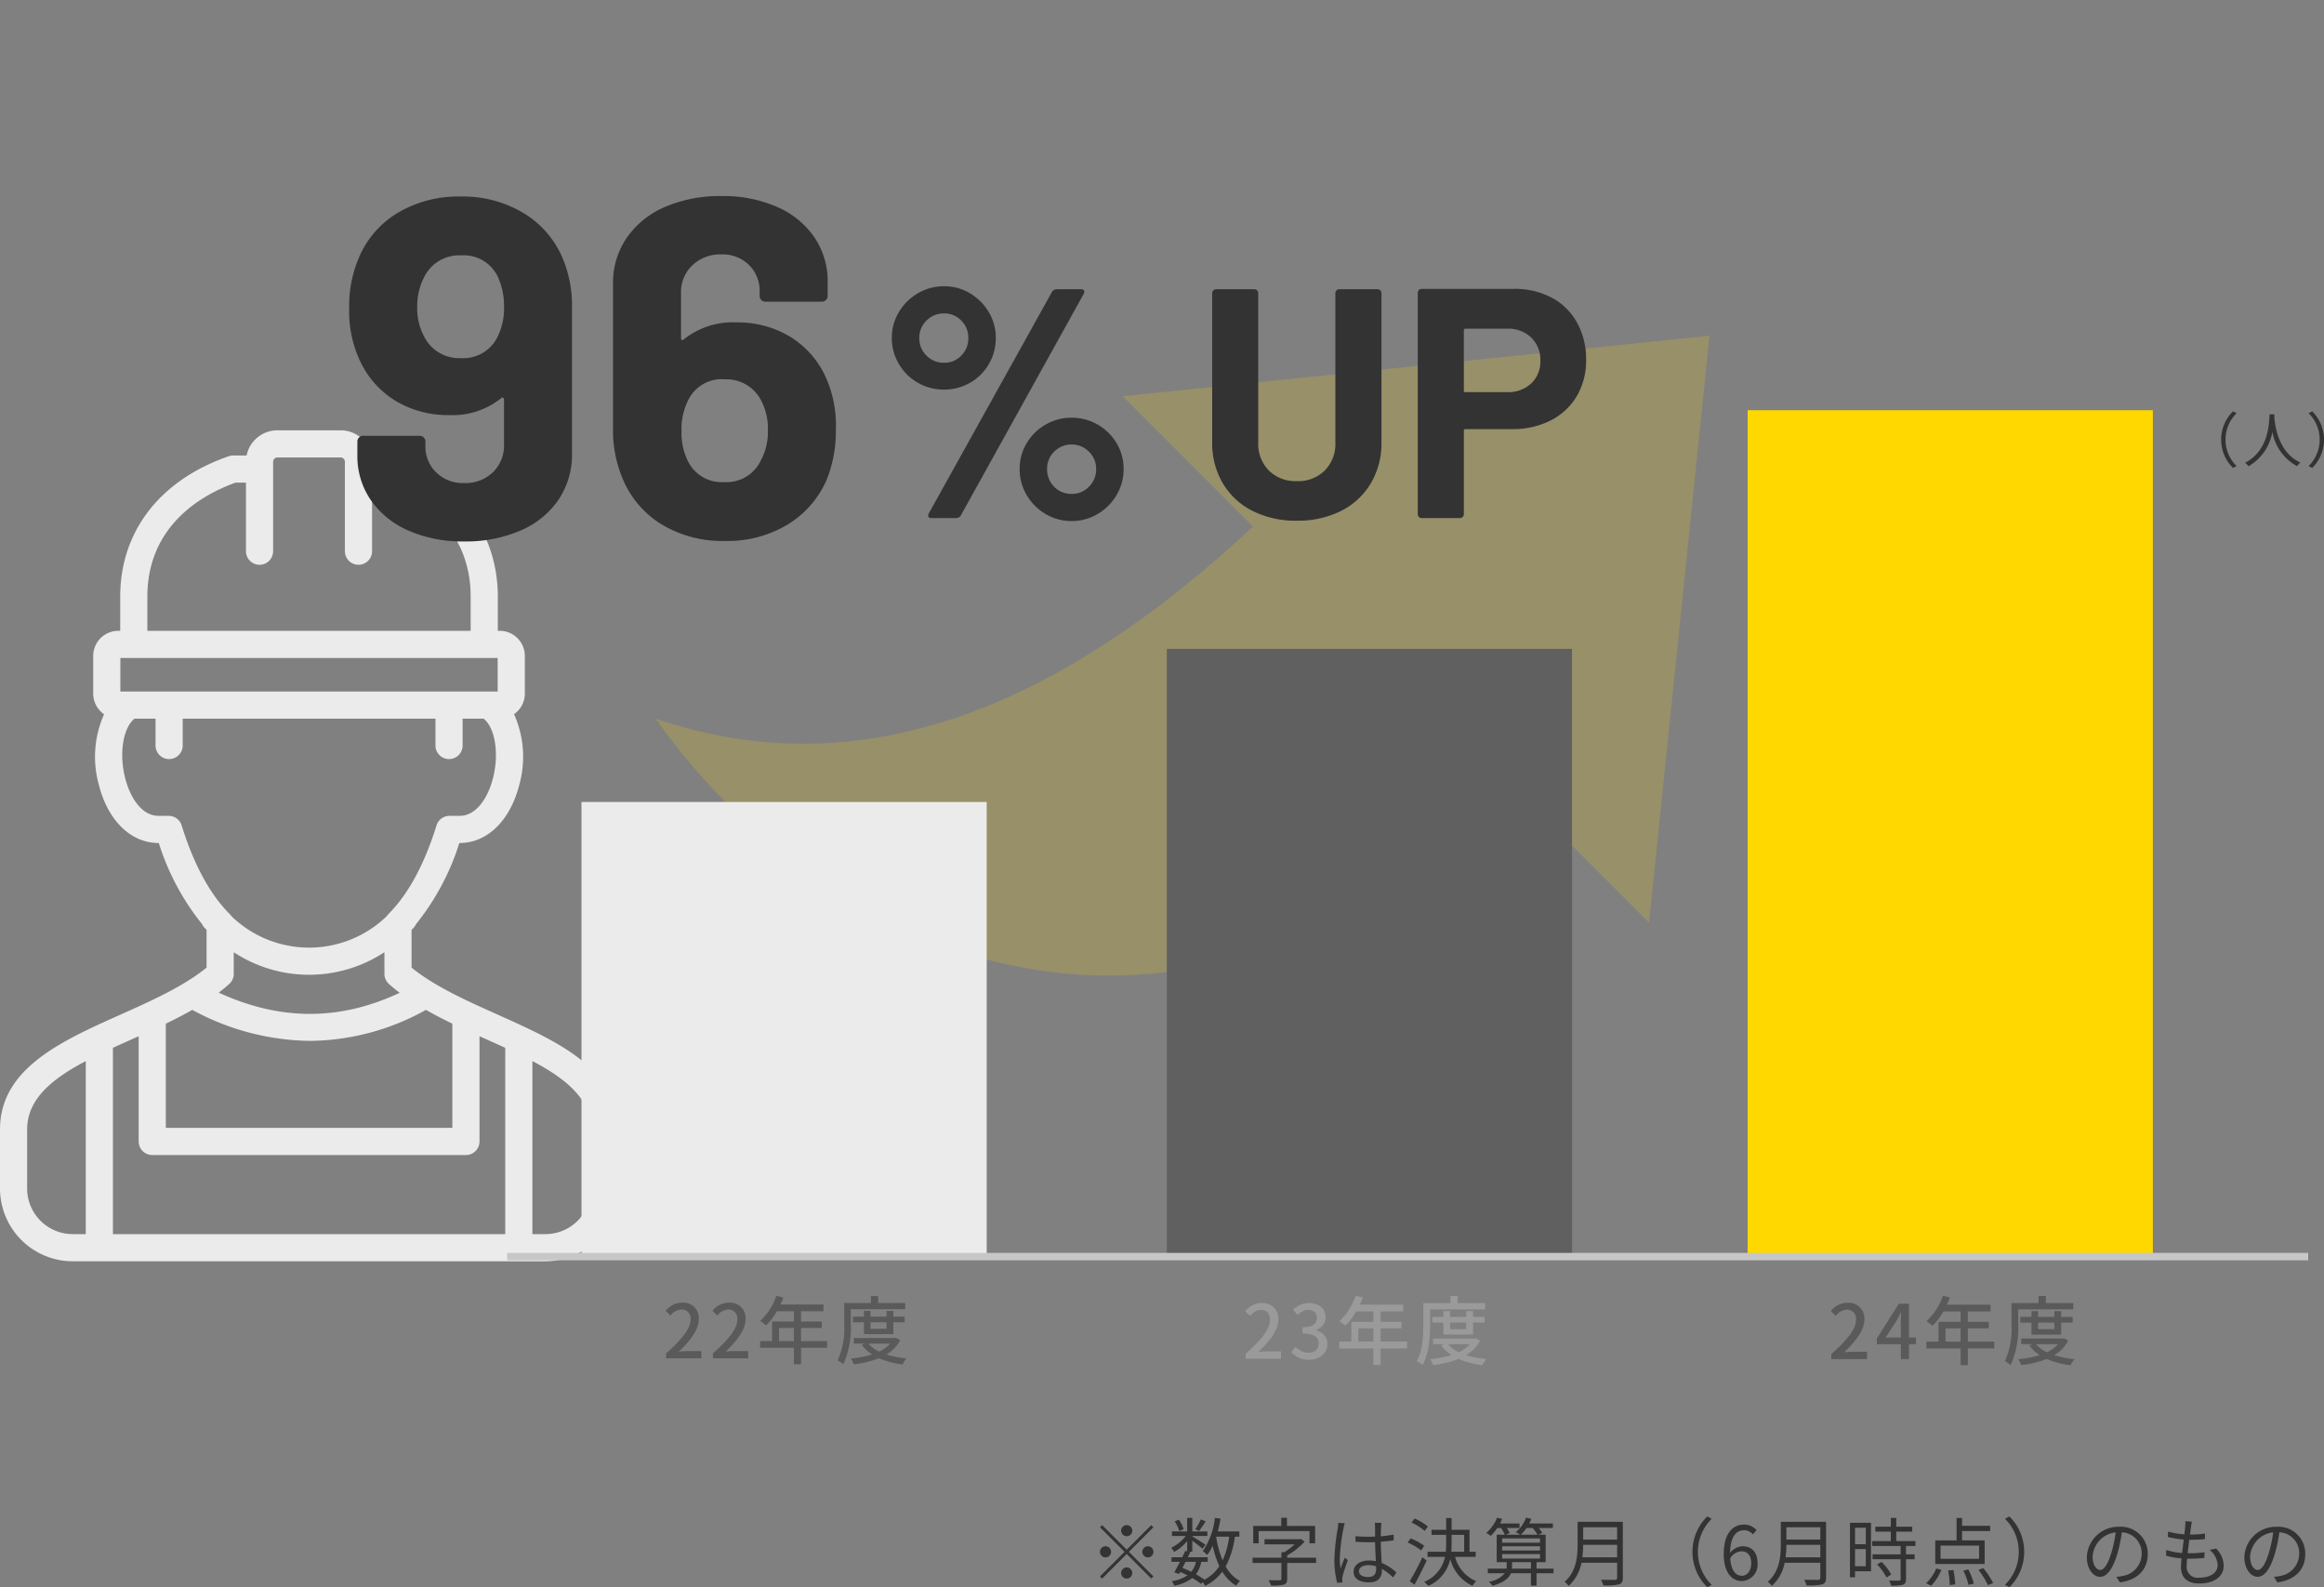
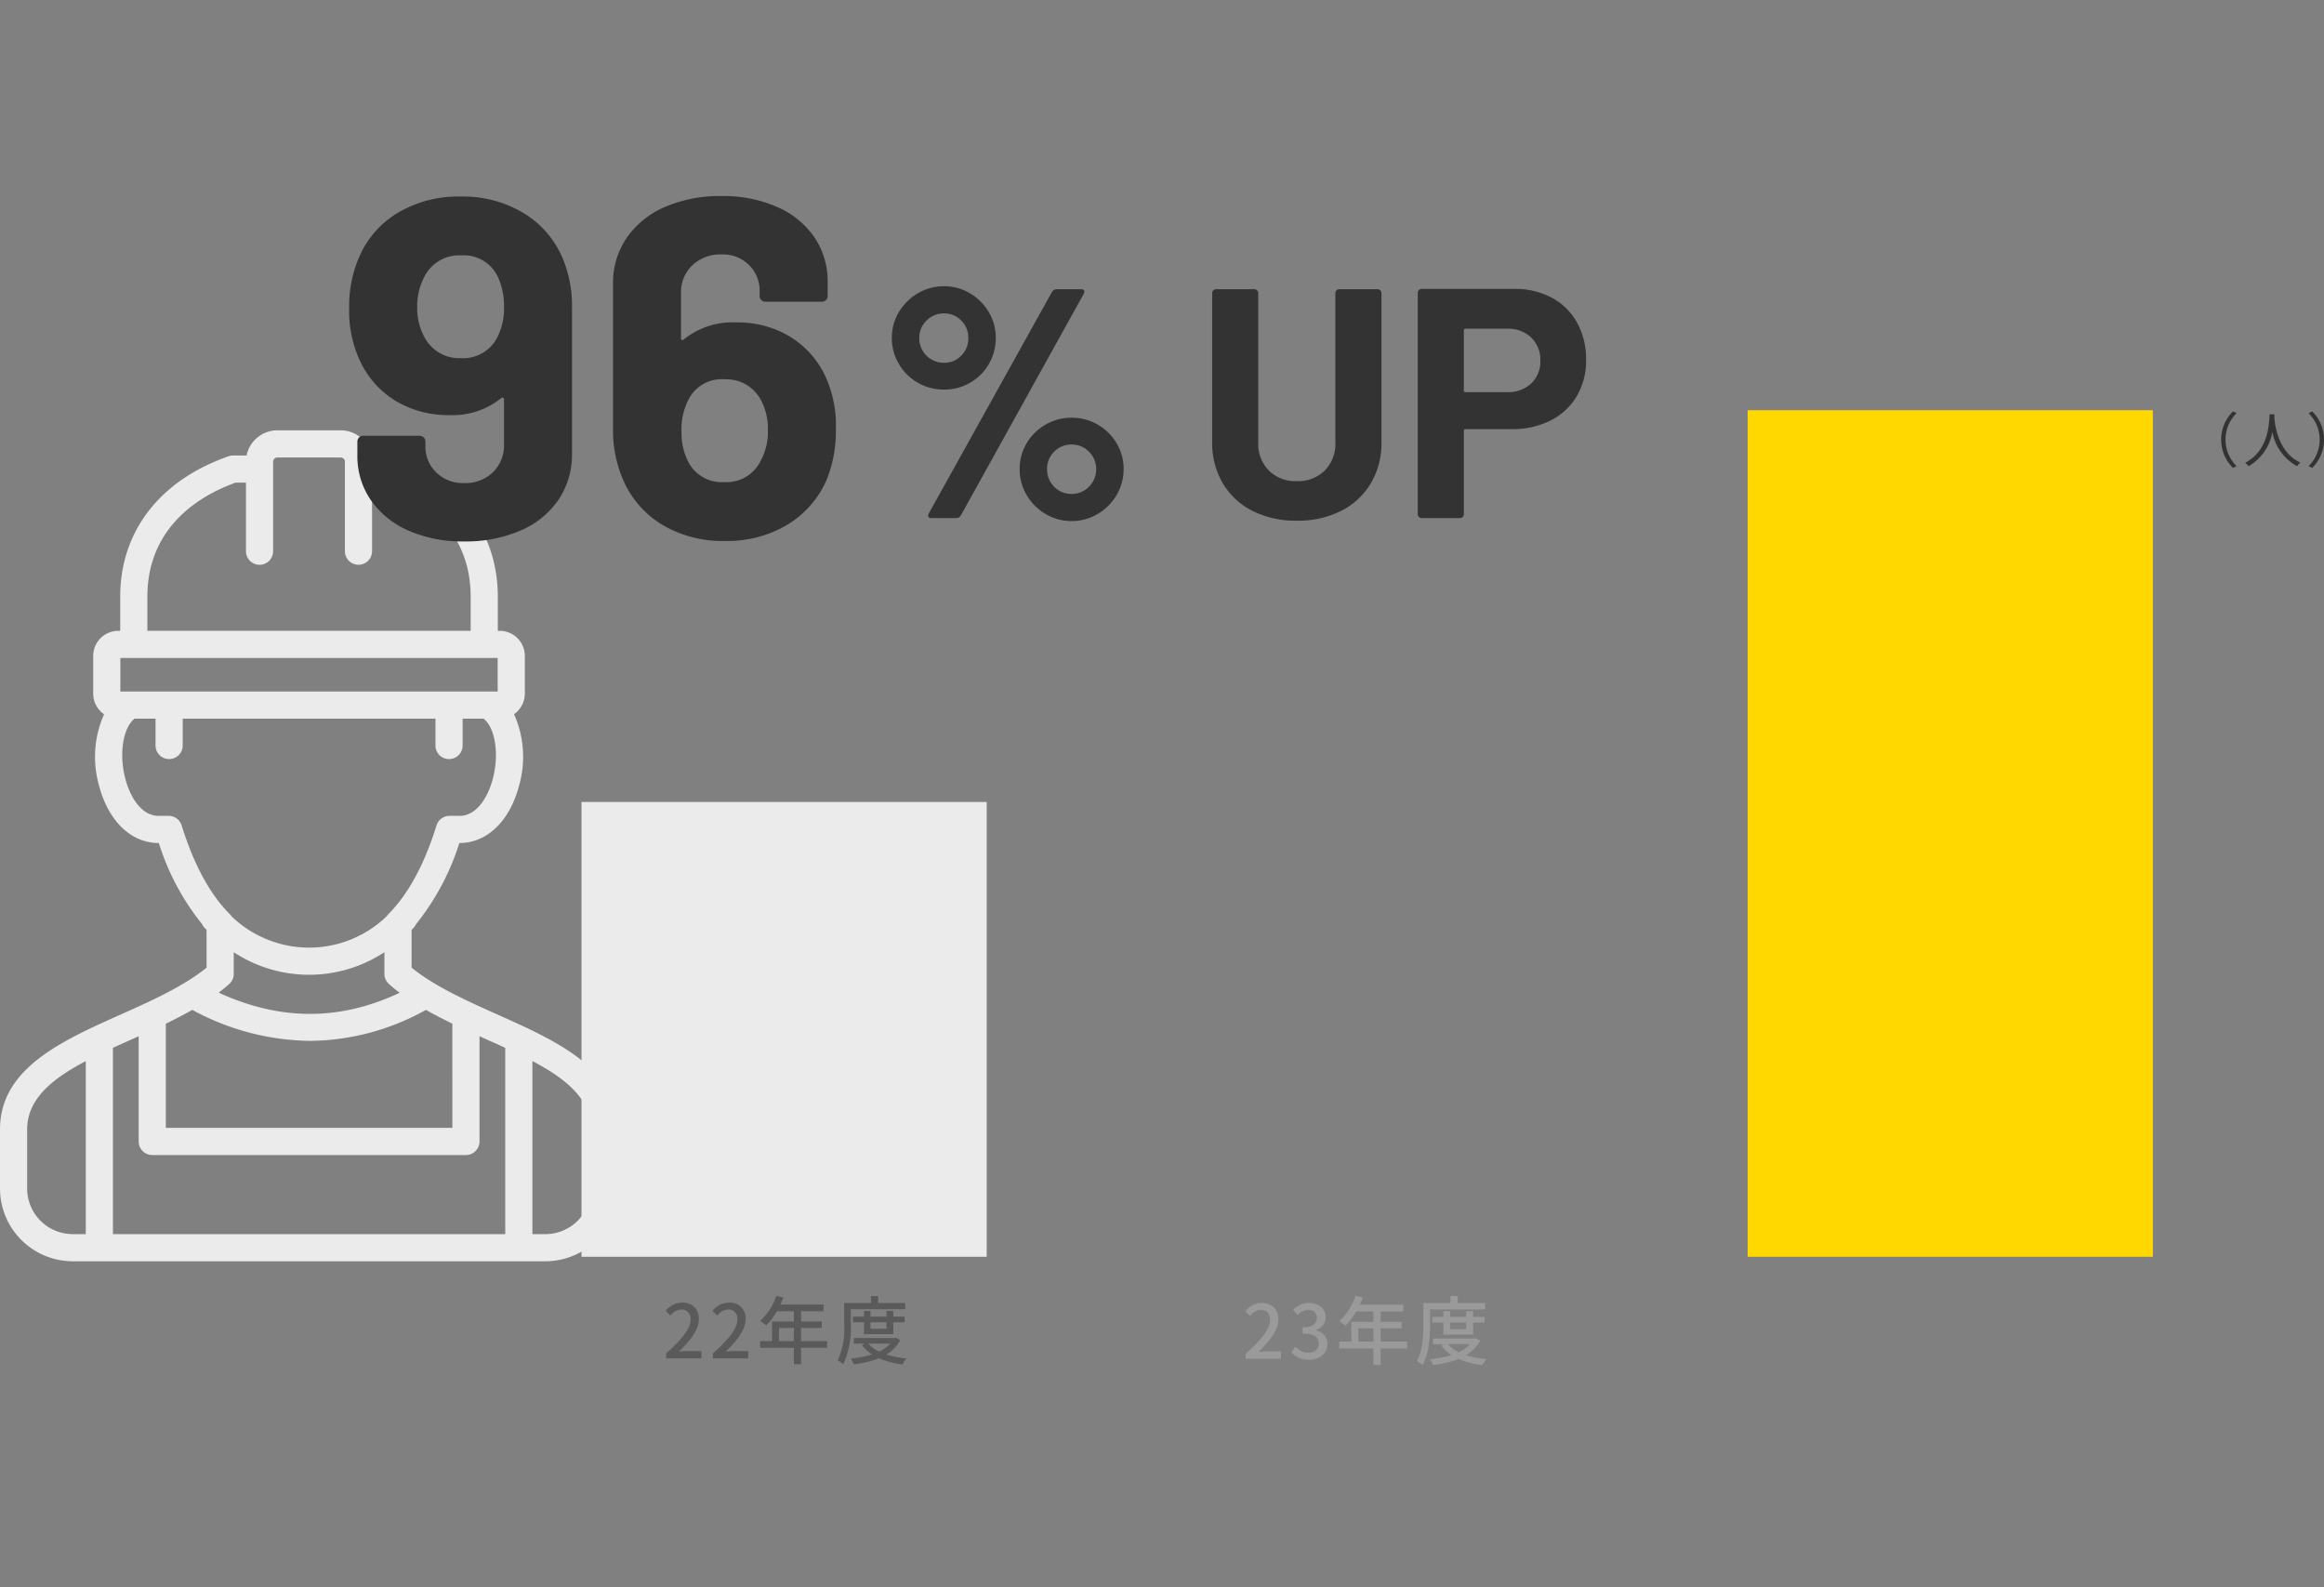
<svg xmlns="http://www.w3.org/2000/svg" width="312.806" height="213.61" viewBox="0 0 312.806 213.61">
  <rect x="0" y="0" width="312.806" height="213.61" fill="#808080" stroke="none" />
  <defs>
    <clipPath id="clip-path">
      <rect id="長方形_3334" data-name="長方形 3334" width="83.204" height="111.835" fill="#ebebeb" />
    </clipPath>
  </defs>
  <g id="p04" transform="translate(-18299.297 -4215.349)">
    <g id="グループ_5337" data-name="グループ 5337" transform="translate(18299.297 4273.261)">
      <g id="グループ_5336" data-name="グループ 5336" clip-path="url(#clip-path)">
        <path id="パス_17280" data-name="パス 17280" d="M66.977,78.635c-4.176-1.868-8.484-3.8-11.58-6.321V67.235q.14-.144.277-.291A1.826,1.826,0,0,0,56,66.458a33.226,33.226,0,0,0,5.825-10.915h.026c3.726,0,6.807-2.993,8.039-7.811a14.058,14.058,0,0,0-.7-9.528,3.372,3.372,0,0,0,1.451-2.769V30.361a3.379,3.379,0,0,0-3.375-3.375h-.26V22.412c0-8.8-5.325-15.7-14.609-18.924l-.022-.007-.1-.03-.076-.02-.087-.016c-.033-.006-.067-.011-.1-.015l-.068-.006c-.04,0-.08-.006-.12-.006h-1.83A4.236,4.236,0,0,0,45.85,0H37.336a4.236,4.236,0,0,0-4.144,3.386H31.369a.824.824,0,0,0-.122.006L31.18,3.4a.67.67,0,0,0-.1.015l-.087.016-.076.02c-.036.01-.071.019-.106.031l-.022.006C21.5,6.714,16.18,13.612,16.18,22.412v4.575h-.26a3.379,3.379,0,0,0-3.375,3.375v5.074a3.373,3.373,0,0,0,1.464,2.779,14.065,14.065,0,0,0-.7,9.518c1.232,4.818,4.313,7.811,8.04,7.811h.026A33.193,33.193,0,0,0,27.2,66.459a1.824,1.824,0,0,0,.327.486q.138.147.277.29v5.079c-3.1,2.526-7.4,4.454-11.58,6.322C8.249,82.2,0,85.9,0,94.092v7.958a9.8,9.8,0,0,0,9.785,9.785H73.419A9.8,9.8,0,0,0,83.2,102.05V94.092c0-8.2-8.25-11.887-16.227-15.457M19.835,22.412c0-9.588,7.307-13.723,11.872-15.371h1.4v9.23a1.827,1.827,0,1,0,3.654,0V4.229a.582.582,0,0,1,.574-.574H45.85a.582.582,0,0,1,.574.574V16.27a1.827,1.827,0,0,0,3.655,0V7.041h1.4C56.044,8.69,63.35,12.826,63.35,22.411v4.575H19.835ZM16.2,35.155V30.641H66.986v4.514Zm8.248,18.018A1.827,1.827,0,0,0,22.7,51.888H21.35c-2.363,0-3.873-2.614-4.5-5.062-.853-3.334-.285-6.783,1.255-8.017h2.831v3.653a1.828,1.828,0,0,0,3.655,0V38.81H58.613v3.653a1.828,1.828,0,0,0,3.655,0V38.81H65.1c1.539,1.234,2.106,4.683,1.253,8.017-.626,2.447-2.137,5.062-4.5,5.062H60.5a1.827,1.827,0,0,0-1.745,1.284c-1.638,5.264-3.817,9.28-6.477,11.938a1.813,1.813,0,0,0-.236.29,15.023,15.023,0,0,1-20.881,0,1.824,1.824,0,0,0-.236-.29c-2.662-2.659-4.841-6.675-6.477-11.937M52.354,74.521c.459.409.94.8,1.44,1.179-8.057,3.795-16.067,3.788-24.358-.019q.736-.558,1.414-1.16a1.827,1.827,0,0,0,.611-1.364V70.239a18.452,18.452,0,0,0,20.282,0v2.917a1.827,1.827,0,0,0,.611,1.364M22.32,79.858c1.217-.588,2.412-1.2,3.559-1.858a33.9,33.9,0,0,0,15.847,4.173A32.562,32.562,0,0,0,57.333,78c1.145.653,2.337,1.267,3.553,1.854V93.882H22.32ZM11.546,108.18H9.785a6.138,6.138,0,0,1-6.131-6.131V94.092c0-4.1,3.376-6.822,7.892-9.2Zm56.458,0H15.2V83.108c.827-.379,1.669-.757,2.518-1.136l.946-.424V95.709a1.827,1.827,0,0,0,1.827,1.827H62.713a1.827,1.827,0,0,0,1.827-1.827V81.548l.945.423c.849.38,1.692.757,2.519,1.137Zm11.546-6.13a6.138,6.138,0,0,1-6.131,6.131h-1.76V84.888c4.516,2.383,7.891,5.109,7.891,9.2Z" fill="#ebebeb" />
      </g>
    </g>
    <g id="グループ_5338" data-name="グループ 5338" transform="translate(18386.596 4312.973) rotate(-45)" opacity="0.182">
-       <path id="パス_17281" data-name="パス 17281" d="M138.06,63.893,76.445,114V88.431C16.388,87.942-5.89,43.159,1.3,0,14.432,26.828,41.726,37.394,76.445,38.6V13.789Z" fill="#ffd800" />
-     </g>
+       </g>
    <path id="パス_17282" data-name="パス 17282" d="M0,0H54.542V61.209H0Z" transform="translate(18377.564 4323.281)" fill="#ebebeb" />
-     <path id="パス_17283" data-name="パス 17283" d="M0,0H54.542V81.813H0Z" transform="translate(18456.348 4302.676)" fill="#606060" />
    <path id="パス_17284" data-name="パス 17284" d="M0,0H54.542V113.933H0Z" transform="translate(18534.525 4270.557)" fill="#ffd800" />
    <path id="パス_17285" data-name="パス 17285" d="M5.56-3.04A5.315,5.315,0,0,0,7.152.768L7.632.52A5.006,5.006,0,0,1,6.144-3.04,5.006,5.006,0,0,1,7.632-6.6l-.48-.248A5.315,5.315,0,0,0,5.56-3.04Zm6.512-3.408c-.056,1.056-.056,4.872-3.3,6.528a2.025,2.025,0,0,1,.48.456,6.625,6.625,0,0,0,3.2-4.624A6.563,6.563,0,0,0,15.784.536a1.793,1.793,0,0,1,.44-.488c-3.008-1.376-3.44-5.072-3.512-6.128.008-.136.008-.264.016-.368ZM19.4-3.04a5.315,5.315,0,0,0-1.592-3.808l-.48.248a5.006,5.006,0,0,1,1.488,3.56A5.006,5.006,0,0,1,17.328.52l.48.248A5.315,5.315,0,0,0,19.4-3.04Z" transform="translate(18592.703 4277.557)" fill="#333" />
    <path id="パス_17288" data-name="パス 17288" d="M-16.16,0h4.75V-.98h-1.84c-.36,0-.82.03-1.2.07,1.56-1.49,2.69-2.96,2.69-4.38A2.081,2.081,0,0,0-12.369-6.9a2.081,2.081,0,0,0-1.611-.6,2.858,2.858,0,0,0-2.24,1.1l.65.64a2,2,0,0,1,1.45-.82,1.2,1.2,0,0,1,.94.383,1.2,1.2,0,0,1,.31.967c0,1.21-1.12,2.64-3.29,4.56Zm6.3,0h4.75V-.98H-6.95c-.36,0-.82.03-1.2.07C-6.59-2.4-5.46-3.87-5.46-5.29A2.081,2.081,0,0,0-6.069-6.9,2.081,2.081,0,0,0-7.68-7.5,2.858,2.858,0,0,0-9.92-6.4l.65.64a2,2,0,0,1,1.45-.82,1.2,1.2,0,0,1,.94.383,1.2,1.2,0,0,1,.31.967c0,1.21-1.12,2.64-3.29,4.56ZM-.97-2.32V-4.09H1.04v1.77Zm6.48,0H2V-4.09H4.79v-.87H2V-6.34H5.02v-.9H-.77c.13-.3.27-.63.39-.94l-.94-.25A8.091,8.091,0,0,1-3.5-5.04a7.4,7.4,0,0,1,.81.6,9.1,9.1,0,0,0,1.44-1.9H1.04v1.38H-1.9v2.64H-3.51v.9H1.04V.79H2V-1.42H5.51ZM8.7-6.62h7.32v-.83H12.38v-.94h-.97v.94H7.81v2.82A10.442,10.442,0,0,1,6.93.27a4.209,4.209,0,0,1,.76.51A11.839,11.839,0,0,0,8.7-4.63Zm4.81,1.76v.88H11.35v-.88Zm.91,1.6v-1.6h1.53v-.76H14.42v-.76h-.91v.76H11.35v-.76h-.88v.76H8.99v.76h1.48v1.6ZM14-1.99A4.609,4.609,0,0,1,12.52-.91a4.3,4.3,0,0,1-1.45-1.08Zm.78-.78-.17.03H9.1v.75h1.53l-.45.17A5.323,5.323,0,0,0,11.56-.53,13.942,13.942,0,0,1,8.7.02,2.851,2.851,0,0,1,9.09.8a13.128,13.128,0,0,0,3.4-.82,11.317,11.317,0,0,0,3.17.83,3.311,3.311,0,0,1,.54-.8,13.149,13.149,0,0,1-2.71-.53,4.823,4.823,0,0,0,1.86-1.94Z" transform="translate(18405.115 4398.164)" fill="#333" opacity="0.496" />
-     <path id="パス_17289" data-name="パス 17289" d="M242.41.5H0v-1H242.41Z" transform="translate(18367.564 4384.466)" fill="#c7c7c7" />
    <path id="パス_17291" data-name="パス 17291" d="M9.724-17.292a6.976,6.976,0,0,1-3.542-.924,6.922,6.922,0,0,1-2.552-2.53,6.77,6.77,0,0,1-.946-3.5A6.654,6.654,0,0,1,3.63-27.72a7.15,7.15,0,0,1,2.552-2.53,6.851,6.851,0,0,1,3.542-.95,6.654,6.654,0,0,1,3.476.946,7.207,7.207,0,0,1,2.53,2.53,6.654,6.654,0,0,1,.946,3.476,6.893,6.893,0,0,1-.924,3.5,6.757,6.757,0,0,1-2.53,2.53,6.893,6.893,0,0,1-3.5.926ZM8.008,0a.409.409,0,0,1-.4-.176.485.485,0,0,1,.044-.44L24.244-30.448a.727.727,0,0,1,.66-.352H28.16a.409.409,0,0,1,.4.176.485.485,0,0,1-.044.44L11.968-.352a.727.727,0,0,1-.66.352ZM9.724-20.9a3.107,3.107,0,0,0,2.31-.968,3.269,3.269,0,0,0,.946-2.376,3.216,3.216,0,0,0-.946-2.332,3.107,3.107,0,0,0-2.31-.968,3.23,3.23,0,0,0-2.376.968,3.179,3.179,0,0,0-.968,2.332,3.23,3.23,0,0,0,.968,2.376,3.23,3.23,0,0,0,2.376.968ZM26.884.4a6.77,6.77,0,0,1-3.5-.946A7.094,7.094,0,0,1,20.834-3.1a6.77,6.77,0,0,1-.946-3.5,6.654,6.654,0,0,1,.946-3.476,6.975,6.975,0,0,1,2.552-2.508,6.893,6.893,0,0,1,3.5-.924,6.893,6.893,0,0,1,3.5.924,6.975,6.975,0,0,1,2.552,2.508A6.654,6.654,0,0,1,33.88-6.6a6.77,6.77,0,0,1-.946,3.5A7.094,7.094,0,0,1,30.382-.55a6.77,6.77,0,0,1-3.5.95Zm0-3.652a3.179,3.179,0,0,0,2.332-.968,3.23,3.23,0,0,0,.968-2.38,3.179,3.179,0,0,0-.968-2.332A3.179,3.179,0,0,0,26.884-9.9a3.216,3.216,0,0,0-2.332.946A3.158,3.158,0,0,0,23.584-6.6a3.269,3.269,0,0,0,.946,2.376,3.158,3.158,0,0,0,2.354.968Z" transform="translate(18416.652 4285.074)" fill="#333" />
    <path id="パス_17292" data-name="パス 17292" d="M13.86.352A12.89,12.89,0,0,1,7.9-.968a9.713,9.713,0,0,1-4-3.718,10.573,10.573,0,0,1-1.43-5.522V-30.272a.509.509,0,0,1,.154-.374A.509.509,0,0,1,3-30.8H8.14a.509.509,0,0,1,.374.154.509.509,0,0,1,.154.374v20.108A5.086,5.086,0,0,0,10.1-6.4a5.086,5.086,0,0,0,3.762,1.43,5.086,5.086,0,0,0,3.76-1.43,5.086,5.086,0,0,0,1.43-3.762v-20.11a.509.509,0,0,1,.154-.374.509.509,0,0,1,.374-.154h5.148a.509.509,0,0,1,.374.154.509.509,0,0,1,.154.374v20.064a10.573,10.573,0,0,1-1.43,5.522,9.713,9.713,0,0,1-4,3.718A12.89,12.89,0,0,1,13.86.352Zm29.216-31.2a10.577,10.577,0,0,1,5.1,1.188,8.374,8.374,0,0,1,3.41,3.366A10.11,10.11,0,0,1,52.8-21.3a9.384,9.384,0,0,1-1.254,4.884,8.542,8.542,0,0,1-3.52,3.278,11.237,11.237,0,0,1-5.214,1.166H36.564a.194.194,0,0,0-.165.055.194.194,0,0,0-.055.165V-.528a.509.509,0,0,1-.154.374A.509.509,0,0,1,35.816,0H30.668a.509.509,0,0,1-.374-.154.509.509,0,0,1-.154-.374V-30.316a.509.509,0,0,1,.154-.374.509.509,0,0,1,.374-.154Zm-.924,13.9a4.542,4.542,0,0,0,3.256-1.166,4.016,4.016,0,0,0,1.232-3.058A4.142,4.142,0,0,0,45.408-24.3a4.493,4.493,0,0,0-3.256-1.188H36.564a.194.194,0,0,0-.165.055.194.194,0,0,0-.055.165v8.1A.194.194,0,0,0,36.4-17a.194.194,0,0,0,.165.055Z" transform="translate(18459.984 4285.074)" fill="#333" />
-     <path id="パス_17293" data-name="パス 17293" d="M-159.55-5.9a.755.755,0,0,0,.75-.75.755.755,0,0,0-.75-.75.755.755,0,0,0-.75.75A.755.755,0,0,0-159.55-5.9Zm3.3-1.49-3.3,3.3-3.3-3.3-.29.29,3.3,3.3-3.31,3.31.29.29,3.31-3.31,3.3,3.3.29-.29-3.3-3.3,3.3-3.3Zm-5.4,3.59a.755.755,0,0,0-.75-.75.755.755,0,0,0-.75.75.755.755,0,0,0,.75.75.755.755,0,0,0,.75-.75Zm4.2,0a.755.755,0,0,0,.75.75.755.755,0,0,0,.75-.75.755.755,0,0,0-.75-.75.755.755,0,0,0-.75.75Zm-2.1,2.1a.755.755,0,0,0-.75.75.755.755,0,0,0,.75.75.755.755,0,0,0,.75-.75.755.755,0,0,0-.75-.75Zm9.98-6.47a8.56,8.56,0,0,1-.74,1.32l.5.24c.26-.33.6-.83.89-1.29Zm-2.31,1.32a4.988,4.988,0,0,0-.65-1.28l-.56.23a5.112,5.112,0,0,1,.62,1.31Zm4.38,1.01h1.74a10.948,10.948,0,0,1-.88,3.19,13.76,13.76,0,0,1-.87-3.16Zm-2.73,3.39a3.208,3.208,0,0,1-.63,1.34c-.39-.19-.79-.37-1.19-.53.13-.26.28-.53.42-.81Zm5.84-3.39v-.7h-2.9c.14-.55.27-1.13.37-1.72l-.76-.11a9.826,9.826,0,0,1-1.63,4.48,3.826,3.826,0,0,1,.6.51,6.524,6.524,0,0,0,.73-1.25,13.543,13.543,0,0,0,.9,2.76,5.506,5.506,0,0,1-2,1.82,10.072,10.072,0,0,0-1.15-.73,4.1,4.1,0,0,0,.71-1.67h.87v-.62h-2.67c.12-.24.23-.48.34-.7l-.17-.04h.43V-5.3c.48.36,1.11.84,1.37,1.08l.41-.53c-.27-.2-1.35-.88-1.78-1.13v-.05h2.03v-.61h-2.03V-8.37h-.69v1.83h-2.05v.61h1.85a5.45,5.45,0,0,1-1.96,1.59,2.522,2.522,0,0,1,.41.56,6.5,6.5,0,0,0,1.75-1.47v1.38l-.26-.06c-.12.27-.26.56-.41.86h-1.44v.62h1.13c-.27.52-.54,1.03-.76,1.41l.64.23.16-.28c.33.14.66.3.98.46a5.082,5.082,0,0,1-2.13.78,1.528,1.528,0,0,1,.34.61,5.581,5.581,0,0,0,2.44-1.04,9.823,9.823,0,0,1,1.17.79l.23-.24a3.2,3.2,0,0,1,.32.52,6.591,6.591,0,0,0,2.32-1.92A5.375,5.375,0,0,0-144.81.76a2.394,2.394,0,0,1,.51-.63,4.922,4.922,0,0,1-1.93-1.96,11.627,11.627,0,0,0,1.24-4.01Zm2.6-.75h6.84v1.64h.76V-7.28h-3.79v-1.1h-.77v1.1h-3.77v2.33h.73Zm7.73,3.58h-3.89v-.31a9.333,9.333,0,0,0,2.34-1.85l-.49-.37-.16.04H-141v.69h4.05a7.879,7.879,0,0,1-1.41,1.06h-.37v.74h-3.88v.71h3.88V-.17c0,.14-.05.18-.23.19s-.82.01-1.5-.01a3.206,3.206,0,0,1,.34.73,6.441,6.441,0,0,0,1.7-.12c.35-.12.47-.34.47-.78V-2.3h3.89Zm5.77,1.81c0-.49.53-.81,1.28-.81a3.4,3.4,0,0,1,1.02.16c.01.13.01.25.01.35,0,.66-.25,1.09-1.09,1.09-.72,0-1.22-.28-1.22-.79Zm3.03-6.5h-.9c.02.17.04.44.04.61v1.24c-.31.01-.63.02-.94.02-.6,0-1.13-.03-1.7-.08v.75c.59.04,1.11.07,1.68.07.32,0,.64-.01.96-.02.01.82.07,1.8.1,2.57a4.586,4.586,0,0,0-.93-.09c-1.31,0-2.06.67-2.06,1.51,0,.9.74,1.43,2.08,1.43s1.73-.79,1.73-1.61v-.21a8.135,8.135,0,0,1,1.51,1.16l.44-.67a6.591,6.591,0,0,0-1.98-1.29c-.04-.84-.11-1.84-.12-2.85.6-.04,1.18-.1,1.73-.19v-.77a16.886,16.886,0,0,1-1.73.23c.01-.47.02-.94.03-1.21q.02-.3.06-.6Zm-4.94.06-.88-.07a6,6,0,0,1-.06.71,29.752,29.752,0,0,0-.46,4.21,12.078,12.078,0,0,0,.38,3.16l.7-.05c-.01-.11-.02-.25-.02-.35a1.791,1.791,0,0,1,.04-.45c.1-.49.47-1.51.71-2.21l-.41-.32c-.17.41-.41,1.02-.57,1.47a9.383,9.383,0,0,1-.1-1.39,24.791,24.791,0,0,1,.5-4.03A5.2,5.2,0,0,1-130.2-7.64Zm11.19.43a7.139,7.139,0,0,0-1.8-1.07l-.4.54a7.709,7.709,0,0,1,1.77,1.12Zm-.49,2.6a8.038,8.038,0,0,0-1.83-1l-.41.56a7.729,7.729,0,0,1,1.82,1.06Zm-.25,1.53A31.253,31.253,0,0,1-121.46.15l.64.47c.53-.94,1.16-2.18,1.64-3.24Zm3.93-3h1.69v2.27h-1.73c.03-.38.04-.77.04-1.15Zm3.24,2.96v-.69h-.83V-6.77h-2.41V-8.35h-.73v1.58h-1.97v.69h1.97v1.11a11.133,11.133,0,0,1-.05,1.16h-2.46v.69h2.35A4.682,4.682,0,0,1-119.52.25a3.692,3.692,0,0,1,.58.53A5.115,5.115,0,0,0-116-2.84,5.457,5.457,0,0,0-113.01.78a2.394,2.394,0,0,1,.51-.63,4.87,4.87,0,0,1-2.85-3.27Zm4.89,1.58a1.477,1.477,0,0,0,.01-.21v-.66h2.54v.87Zm-1.33-1.96h5.1v.6h-5.1Zm0-1.05h5.1v.57h-5.1Zm0-1.06h5.1v.58h-5.1Zm4.09-1.4a5.207,5.207,0,0,1,.67.9h-2.24a5.837,5.837,0,0,0,.77-.9Zm2.83,5.47h-2.29v-.87h1.23v-3.7h-.99l.53-.24a3.408,3.408,0,0,0-.47-.66h1.9v-.61h-3.18a4.911,4.911,0,0,0,.28-.62l-.71-.16a4.52,4.52,0,0,1-1.39,1.96,3.573,3.573,0,0,1,.6.33h-1.96l.54-.21a3.764,3.764,0,0,0-.38-.69h1.71v-.61h-2.62c.1-.2.2-.4.29-.6l-.68-.18a5.475,5.475,0,0,1-1.47,2.06,3.78,3.78,0,0,1,.61.4,6.983,6.983,0,0,0,.88-1.07h.51a5.464,5.464,0,0,1,.49.9h-1.08v3.7h1.34v.65a1.7,1.7,0,0,1-.01.22h-2.53v.62h2.29A3.488,3.488,0,0,1-110.79.22a2.688,2.688,0,0,1,.46.56c1.6-.47,2.25-1.08,2.5-1.7h2.69V.75h.75V-.92h2.29Zm3.88-1.52a12.555,12.555,0,0,0,.11-1.68h4.57v1.68Zm4.68-4.05v1.66h-4.57V-7.11Zm.77-.73h-6.09v3.06c0,1.59-.16,3.62-1.75,5.02a2.814,2.814,0,0,1,.55.54,5.64,5.64,0,0,0,1.72-3.11h4.8v2c0,.22-.08.29-.31.3s-1.03.01-1.86-.02a3.547,3.547,0,0,1,.31.77A8.041,8.041,0,0,0-93.29.58c.37-.12.52-.38.52-.9ZM-83.4-3.8A6.644,6.644,0,0,0-81.41.96l.6-.31A6.258,6.258,0,0,1-82.67-3.8a6.258,6.258,0,0,1,1.86-4.45l-.6-.31A6.644,6.644,0,0,0-83.4-3.8Zm6.58-.07c.89,0,1.33.63,1.33,1.62s-.55,1.67-1.25,1.67c-.92,0-1.47-.83-1.58-2.35A1.9,1.9,0,0,1-76.82-3.87Zm.08,4a2.2,2.2,0,0,0,1.557-.742A2.2,2.2,0,0,0-74.64-2.25c0-1.53-.79-2.3-2.03-2.3a2.28,2.28,0,0,0-1.67.89c.04-2.28.89-3.05,1.89-3.05a1.55,1.55,0,0,1,1.18.56l.5-.57a2.252,2.252,0,0,0-1.71-.75c-1.42,0-2.71,1.1-2.71,3.97,0,2.42,1.04,3.63,2.45,3.63Zm5.87-3.19a12.556,12.556,0,0,0,.11-1.68h4.57v1.68Zm4.68-4.05v1.66h-4.57V-7.11Zm.77-.73h-6.09v3.06c0,1.59-.16,3.62-1.75,5.02a2.814,2.814,0,0,1,.55.54,5.64,5.64,0,0,0,1.72-3.11h4.8v2c0,.22-.08.29-.31.3s-1.03.01-1.86-.02a3.547,3.547,0,0,1,.31.77A8.041,8.041,0,0,0-65.94.58c.37-.12.52-.38.52-.9Zm5.35.8v2.22h-1.45V-7.04Zm-1.45,5.18V-4.17h1.45v2.31Zm2.15-5.85H-62.2V-.38h.68v-.81h2.15Zm.82,5.6A7.713,7.713,0,0,1-57.28-.35l.63-.4a7.07,7.07,0,0,0-1.3-1.7Zm5.16-2.48v-.66h-2.58V-6.52h2.15v-.66h-2.15V-8.37h-.73v1.19h-2.08v.66h2.08v1.27h-2.51v.66h3.83v1.13h-3.78v.66h3.78V-.13c0,.15-.05.19-.22.2s-.71.01-1.33-.01a2.271,2.271,0,0,1,.24.69A5.721,5.721,0,0,0-55.07.63c.3-.11.41-.33.41-.75V-2.8h1.16v-.66h-1.16V-4.59Zm8.57,1.73h-5.19V-4.64h5.19Zm.75-2.48h-3.04V-6.6h3.78v-.7h-3.78V-8.36h-.74v3.02h-2.87v3.18h6.65Zm-7.2,6.1a6.863,6.863,0,0,0,1.38-2.14l-.7-.18A5.8,5.8,0,0,1-51.95.43Zm2.28-2.05A11.506,11.506,0,0,1-48.77.68l.74-.1a12.627,12.627,0,0,0-.25-1.93Zm2.05.01a9.537,9.537,0,0,1,.7,1.93l.72-.17a9.995,9.995,0,0,0-.75-1.91Zm2.03-.09A10.72,10.72,0,0,1-43.63.68l.7-.28a10.9,10.9,0,0,0-1.33-2.02Zm6.16-2.43a6.644,6.644,0,0,0-1.99-4.76l-.6.31A6.258,6.258,0,0,1-39.48-3.8,6.258,6.258,0,0,1-41.34.65l.6.31A6.644,6.644,0,0,0-38.75-3.8Zm16.63.3a3.623,3.623,0,0,0-1.112-2.675,3.623,3.623,0,0,0-2.718-1,4.262,4.262,0,0,0-4.37,4.07c0,1.65.89,2.67,1.78,2.67.93,0,1.72-1.05,2.33-3.11a19.671,19.671,0,0,0,.6-2.88,2.785,2.785,0,0,1,1.936.9,2.785,2.785,0,0,1,.734,2A3.02,3.02,0,0,1-25.48-.56a7.554,7.554,0,0,1-.86.13l.47.74C-23.5,0-22.12-1.4-22.12-3.5Zm-7.42.32a3.488,3.488,0,0,1,3.1-3.24A16.339,16.339,0,0,1-27-3.72c-.51,1.69-1.04,2.36-1.51,2.36-.45,0-1.03-.56-1.03-1.82Zm13.37-4.68-.9-.06a3.431,3.431,0,0,1-.01.71c-.02.29-.06.65-.11,1.05a9.915,9.915,0,0,1-2.19-.37l-.04.73a13.792,13.792,0,0,0,2.15.35c-.08.59-.16,1.22-.22,1.81a8.924,8.924,0,0,1-2.13-.41l-.04.77a9.883,9.883,0,0,0,2.09.36c-.05.47-.08.87-.08,1.15,0,1.64,1.09,2.23,2.45,2.23,1.98,0,3.3-.9,3.3-2.39a3.282,3.282,0,0,0-1.02-2.31l-.88.18a2.774,2.774,0,0,1,1.09,2.04c0,1.03-.97,1.7-2.49,1.7A1.462,1.462,0,0,1-16.422-.7,1.462,1.462,0,0,1-16.88-1.89c0-.24.02-.59.06-.99h.36a18.115,18.115,0,0,0,1.96-.1l.02-.76a14.707,14.707,0,0,1-2.08.13h-.19c.07-.59.15-1.22.22-1.81h.07c.81,0,1.39-.03,2.03-.09l.02-.75a13.485,13.485,0,0,1-2.03.13c.06-.42.11-.77.14-1.03a5.581,5.581,0,0,1,.13-.7ZM-.92-3.5A3.623,3.623,0,0,0-2.032-6.175a3.623,3.623,0,0,0-2.718-1A4.262,4.262,0,0,0-9.12-3.11c0,1.65.89,2.67,1.78,2.67.93,0,1.72-1.05,2.33-3.11a19.671,19.671,0,0,0,.6-2.88,2.785,2.785,0,0,1,1.936.9,2.785,2.785,0,0,1,.734,2A3.02,3.02,0,0,1-4.28-.56a7.554,7.554,0,0,1-.86.13l.47.74C-2.3,0-.92-1.4-.92-3.5Zm-7.42.32a3.488,3.488,0,0,1,3.1-3.24,16.339,16.339,0,0,1-.56,2.7c-.51,1.69-1.04,2.36-1.51,2.36C-7.76-1.36-8.34-1.92-8.34-3.18Z" transform="translate(18610.5 4428)" fill="#333" />
    <path id="パス_17294" data-name="パス 17294" d="M.44,0V-.67A24.142,24.142,0,0,0,2.26-2.445a7.557,7.557,0,0,0,1.1-1.5A2.779,2.779,0,0,0,3.72-5.23a1.727,1.727,0,0,0-.135-.705,1.009,1.009,0,0,0-.41-.47A1.333,1.333,0,0,0,2.48-6.57a1.416,1.416,0,0,0-.79.235,3.245,3.245,0,0,0-.66.575L.38-6.4a3.883,3.883,0,0,1,1-.81A2.558,2.558,0,0,1,2.63-7.5a2.39,2.39,0,0,1,1.17.275,1.936,1.936,0,0,1,.775.77A2.361,2.361,0,0,1,4.85-5.29,3.281,3.281,0,0,1,4.5-3.855a7.222,7.222,0,0,1-.96,1.46A18.165,18.165,0,0,1,2.15-.91q.29-.03.615-.055T3.35-.99H5.2V0ZM8.98.14A3.418,3.418,0,0,1,7.955,0,2.9,2.9,0,0,1,7.17-.375a3.551,3.551,0,0,1-.59-.5l.56-.74a3.728,3.728,0,0,0,.75.56,1.962,1.962,0,0,0,.99.24,1.708,1.708,0,0,0,.73-.145A1.137,1.137,0,0,0,10.1-1.38a1.188,1.188,0,0,0,.175-.66,1.28,1.28,0,0,0-.195-.705,1.241,1.241,0,0,0-.67-.47A4.116,4.116,0,0,0,8.1-3.38v-.86A3.19,3.19,0,0,0,9.245-4.4a1.212,1.212,0,0,0,.6-.455,1.2,1.2,0,0,0,.185-.66,1,1,0,0,0-.3-.765A1.156,1.156,0,0,0,8.9-6.57a1.712,1.712,0,0,0-.785.185,2.812,2.812,0,0,0-.685.495l-.6-.72a3.881,3.881,0,0,1,.96-.645A2.664,2.664,0,0,1,8.94-7.5a2.873,2.873,0,0,1,1.17.225,1.857,1.857,0,0,1,.8.645A1.769,1.769,0,0,1,11.2-5.6a1.681,1.681,0,0,1-.345,1.07,2.084,2.084,0,0,1-.925.66v.04a2.328,2.328,0,0,1,.765.355,1.761,1.761,0,0,1,.545.625,1.84,1.84,0,0,1,.2.87,1.918,1.918,0,0,1-.335,1.135,2.172,2.172,0,0,1-.9.73A2.933,2.933,0,0,1,8.98.14Zm6.27-8.62.96.25A13.455,13.455,0,0,1,15.56-6.8a11.058,11.058,0,0,1-.8,1.3,7.48,7.48,0,0,1-.9,1.05q-.09-.08-.235-.2t-.3-.235a1.912,1.912,0,0,0-.275-.175,6.232,6.232,0,0,0,.88-.955,8.748,8.748,0,0,0,.745-1.18A10.364,10.364,0,0,0,15.25-8.48Zm0,1.2h6.41v.91H14.79Zm-.58,2.31h6.76v.88H15.61v2.25h-.94ZM13.04-2.31h9.13v.92H13.04Zm4.6-4.5h.97V.84h-.97Zm7.92,1.18H32.6v.76H25.56Zm.11,2.91H31.3v.76H25.67Zm1.39-3.69h.9v2.43h2.17V-6.41h.93v3.16h-4Zm3.99,3.69h.19l.17-.04.59.31a4.517,4.517,0,0,1-1.06,1.365,6.333,6.333,0,0,1-1.485.955,9.411,9.411,0,0,1-1.8.62,18.349,18.349,0,0,1-2,.36A1.863,1.863,0,0,0,25.5.445,2.855,2.855,0,0,0,25.27.06a16.266,16.266,0,0,0,1.845-.28,9.873,9.873,0,0,0,1.67-.5,5.59,5.59,0,0,0,1.36-.775,3.25,3.25,0,0,0,.905-1.09Zm-3.47.62a3.867,3.867,0,0,0,1.25,1.06,7.8,7.8,0,0,0,1.815.71,13.617,13.617,0,0,0,2.2.38q-.09.1-.2.25t-.2.3A2.558,2.558,0,0,0,32.3.87a13.024,13.024,0,0,1-2.28-.5A7.744,7.744,0,0,1,28.14-.5a5.147,5.147,0,0,1-1.38-1.3Zm.43-6.34h.98v1.43h-.98Zm-3.18.95h7.84v.85H24.83Zm-.47,0h.91v2.86q0,.59-.035,1.3T25.1-1.88a10.23,10.23,0,0,1-.31,1.44A5.972,5.972,0,0,1,24.25.84a1.909,1.909,0,0,0-.225-.185q-.145-.1-.3-.2A1.4,1.4,0,0,0,23.47.32a5.22,5.22,0,0,0,.49-1.17,8.741,8.741,0,0,0,.265-1.295q.085-.665.11-1.305t.025-1.18Z" transform="translate(18466.516 4398.214)" fill="#9a9a9a" />
    <path id="パス_29598" data-name="パス 29598" d="M30.971-47.875a16.572,16.572,0,0,1,1.1,6.362v19.542a10.823,10.823,0,0,1-1.818,6.2,11.7,11.7,0,0,1-5.129,4.155,18.653,18.653,0,0,1-7.6,1.461,18.025,18.025,0,0,1-7.466-1.461A11.944,11.944,0,0,1,5-15.706a10.412,10.412,0,0,1-1.818-6.07v-1.818a.751.751,0,0,1,.227-.552.751.751,0,0,1,.552-.227h7.6a.751.751,0,0,1,.552.227.751.751,0,0,1,.227.552v.584A4.789,4.789,0,0,0,13.8-19.439a5.117,5.117,0,0,0,3.733,1.428,5.333,5.333,0,0,0,3.9-1.461A5,5,0,0,0,22.92-23.2v-6.038a.262.262,0,0,0-.13-.26.212.212,0,0,0-.26.065,10.427,10.427,0,0,1-7.012,2.272A13.673,13.673,0,0,1,8.54-28.95,12.4,12.4,0,0,1,3.7-34.112,15.733,15.733,0,0,1,2.08-41.578a16.484,16.484,0,0,1,1.3-6.752A12.777,12.777,0,0,1,8.6-54.368a15.9,15.9,0,0,1,8.472-2.207,15.828,15.828,0,0,1,8.6,2.3A13.032,13.032,0,0,1,30.971-47.875ZM17.077-34.826a5.154,5.154,0,0,0,4.869-2.662,8.631,8.631,0,0,0,.974-4.35,9.288,9.288,0,0,0-.844-3.96,5.062,5.062,0,0,0-4.934-2.857A5.227,5.227,0,0,0,12.208-45.8a8.523,8.523,0,0,0-.974,4.09,8.1,8.1,0,0,0,1.1,4.285A5.25,5.25,0,0,0,17.077-34.826Zm48.952,2.142a15.79,15.79,0,0,1,1.558,7.466,17.546,17.546,0,0,1-1.234,6.752,13.206,13.206,0,0,1-5.259,6.038,15.727,15.727,0,0,1-8.44,2.207,15.786,15.786,0,0,1-8.635-2.3,13.084,13.084,0,0,1-5.259-6.395,16.659,16.659,0,0,1-1.169-6.362V-44.824a10.687,10.687,0,0,1,1.85-6.2A11.922,11.922,0,0,1,44.6-55.179a18.653,18.653,0,0,1,7.6-1.461,18.025,18.025,0,0,1,7.466,1.461,11.717,11.717,0,0,1,5.032,4.09,10.547,10.547,0,0,1,1.785,6.07V-43.2a.751.751,0,0,1-.227.552.751.751,0,0,1-.552.227h-7.6a.751.751,0,0,1-.552-.227.751.751,0,0,1-.227-.552v-.584A4.845,4.845,0,0,0,55.9-47.356a5.007,5.007,0,0,0-3.7-1.428,5.446,5.446,0,0,0-3.928,1.461,4.943,4.943,0,0,0-1.526,3.733v6.1q0,.195.13.227a.27.27,0,0,0,.26-.1,10.528,10.528,0,0,1,7.077-2.272,13.673,13.673,0,0,1,6.979,1.785A12.4,12.4,0,0,1,66.029-32.684ZM57.459-21a8.058,8.058,0,0,0,.974-4.09,8.056,8.056,0,0,0-1.039-4.285,5.25,5.25,0,0,0-4.739-2.6,4.987,4.987,0,0,0-4.869,2.662,8.631,8.631,0,0,0-.974,4.35A8.5,8.5,0,0,0,47.656-21a5.062,5.062,0,0,0,4.934,2.857A5.09,5.09,0,0,0,57.459-21Z" transform="translate(18344.217 4298.374)" fill="#333" />
-     <path id="パス_29599" data-name="パス 29599" d="M.593-3.272H5.4v-.992H3.537c-.364,0-.83.03-1.214.071C3.9-5.7,5.045-7.188,5.045-8.625A2.106,2.106,0,0,0,2.8-10.861,2.892,2.892,0,0,0,.532-9.748L1.19-9.1a2.02,2.02,0,0,1,1.467-.83A1.209,1.209,0,0,1,3.922-8.564C3.922-7.34,2.788-5.893.593-3.95ZM7.9-6.176,9.366-8.422c.212-.385.415-.769.6-1.154H10c-.02.415-.051,1.042-.051,1.447v1.953Zm2.054,2.9h1.093v-2h.941v-.9h-.941v-4.553H9.689L6.725-6.055v.779H9.953Zm6.011-2.348V-7.41H18v1.791Zm6.557,0H18.968V-7.41h2.823v-.88H18.968v-1.4h3.056V-10.6H16.165c.132-.3.273-.637.395-.951l-.951-.253A8.187,8.187,0,0,1,13.4-8.372a7.483,7.483,0,0,1,.82.607A9.206,9.206,0,0,0,15.68-9.687H18v1.4H15.022v2.671H13.393v.911H18v2.236h.971V-4.709H22.52Zm3.228-4.351h7.407v-.84H29.472v-.951H28.49v.951H24.847v2.853A10.566,10.566,0,0,1,23.957-3a4.259,4.259,0,0,1,.769.516,11.98,11.98,0,0,0,1.022-5.474ZM30.615-8.19v.89H28.429v-.89Zm.921,1.619V-8.19h1.548v-.769H31.536v-.769h-.921v.769H28.429v-.769h-.89v.769h-1.5v.769h1.5v1.619Zm-.425,1.285a4.664,4.664,0,0,1-1.5,1.093,4.353,4.353,0,0,1-1.467-1.093Zm.789-.789-.172.03H26.153v.759H27.7l-.455.172a5.387,5.387,0,0,0,1.4,1.305,14.108,14.108,0,0,1-2.894.557,2.885,2.885,0,0,1,.395.789,13.283,13.283,0,0,0,3.44-.83,11.451,11.451,0,0,0,3.208.84,3.351,3.351,0,0,1,.546-.81A13.3,13.3,0,0,1,30.595-3.8a4.88,4.88,0,0,0,1.882-1.963Z" transform="translate(18545.195 4401.536)" fill="#333" opacity="0.496" />
  </g>
</svg>